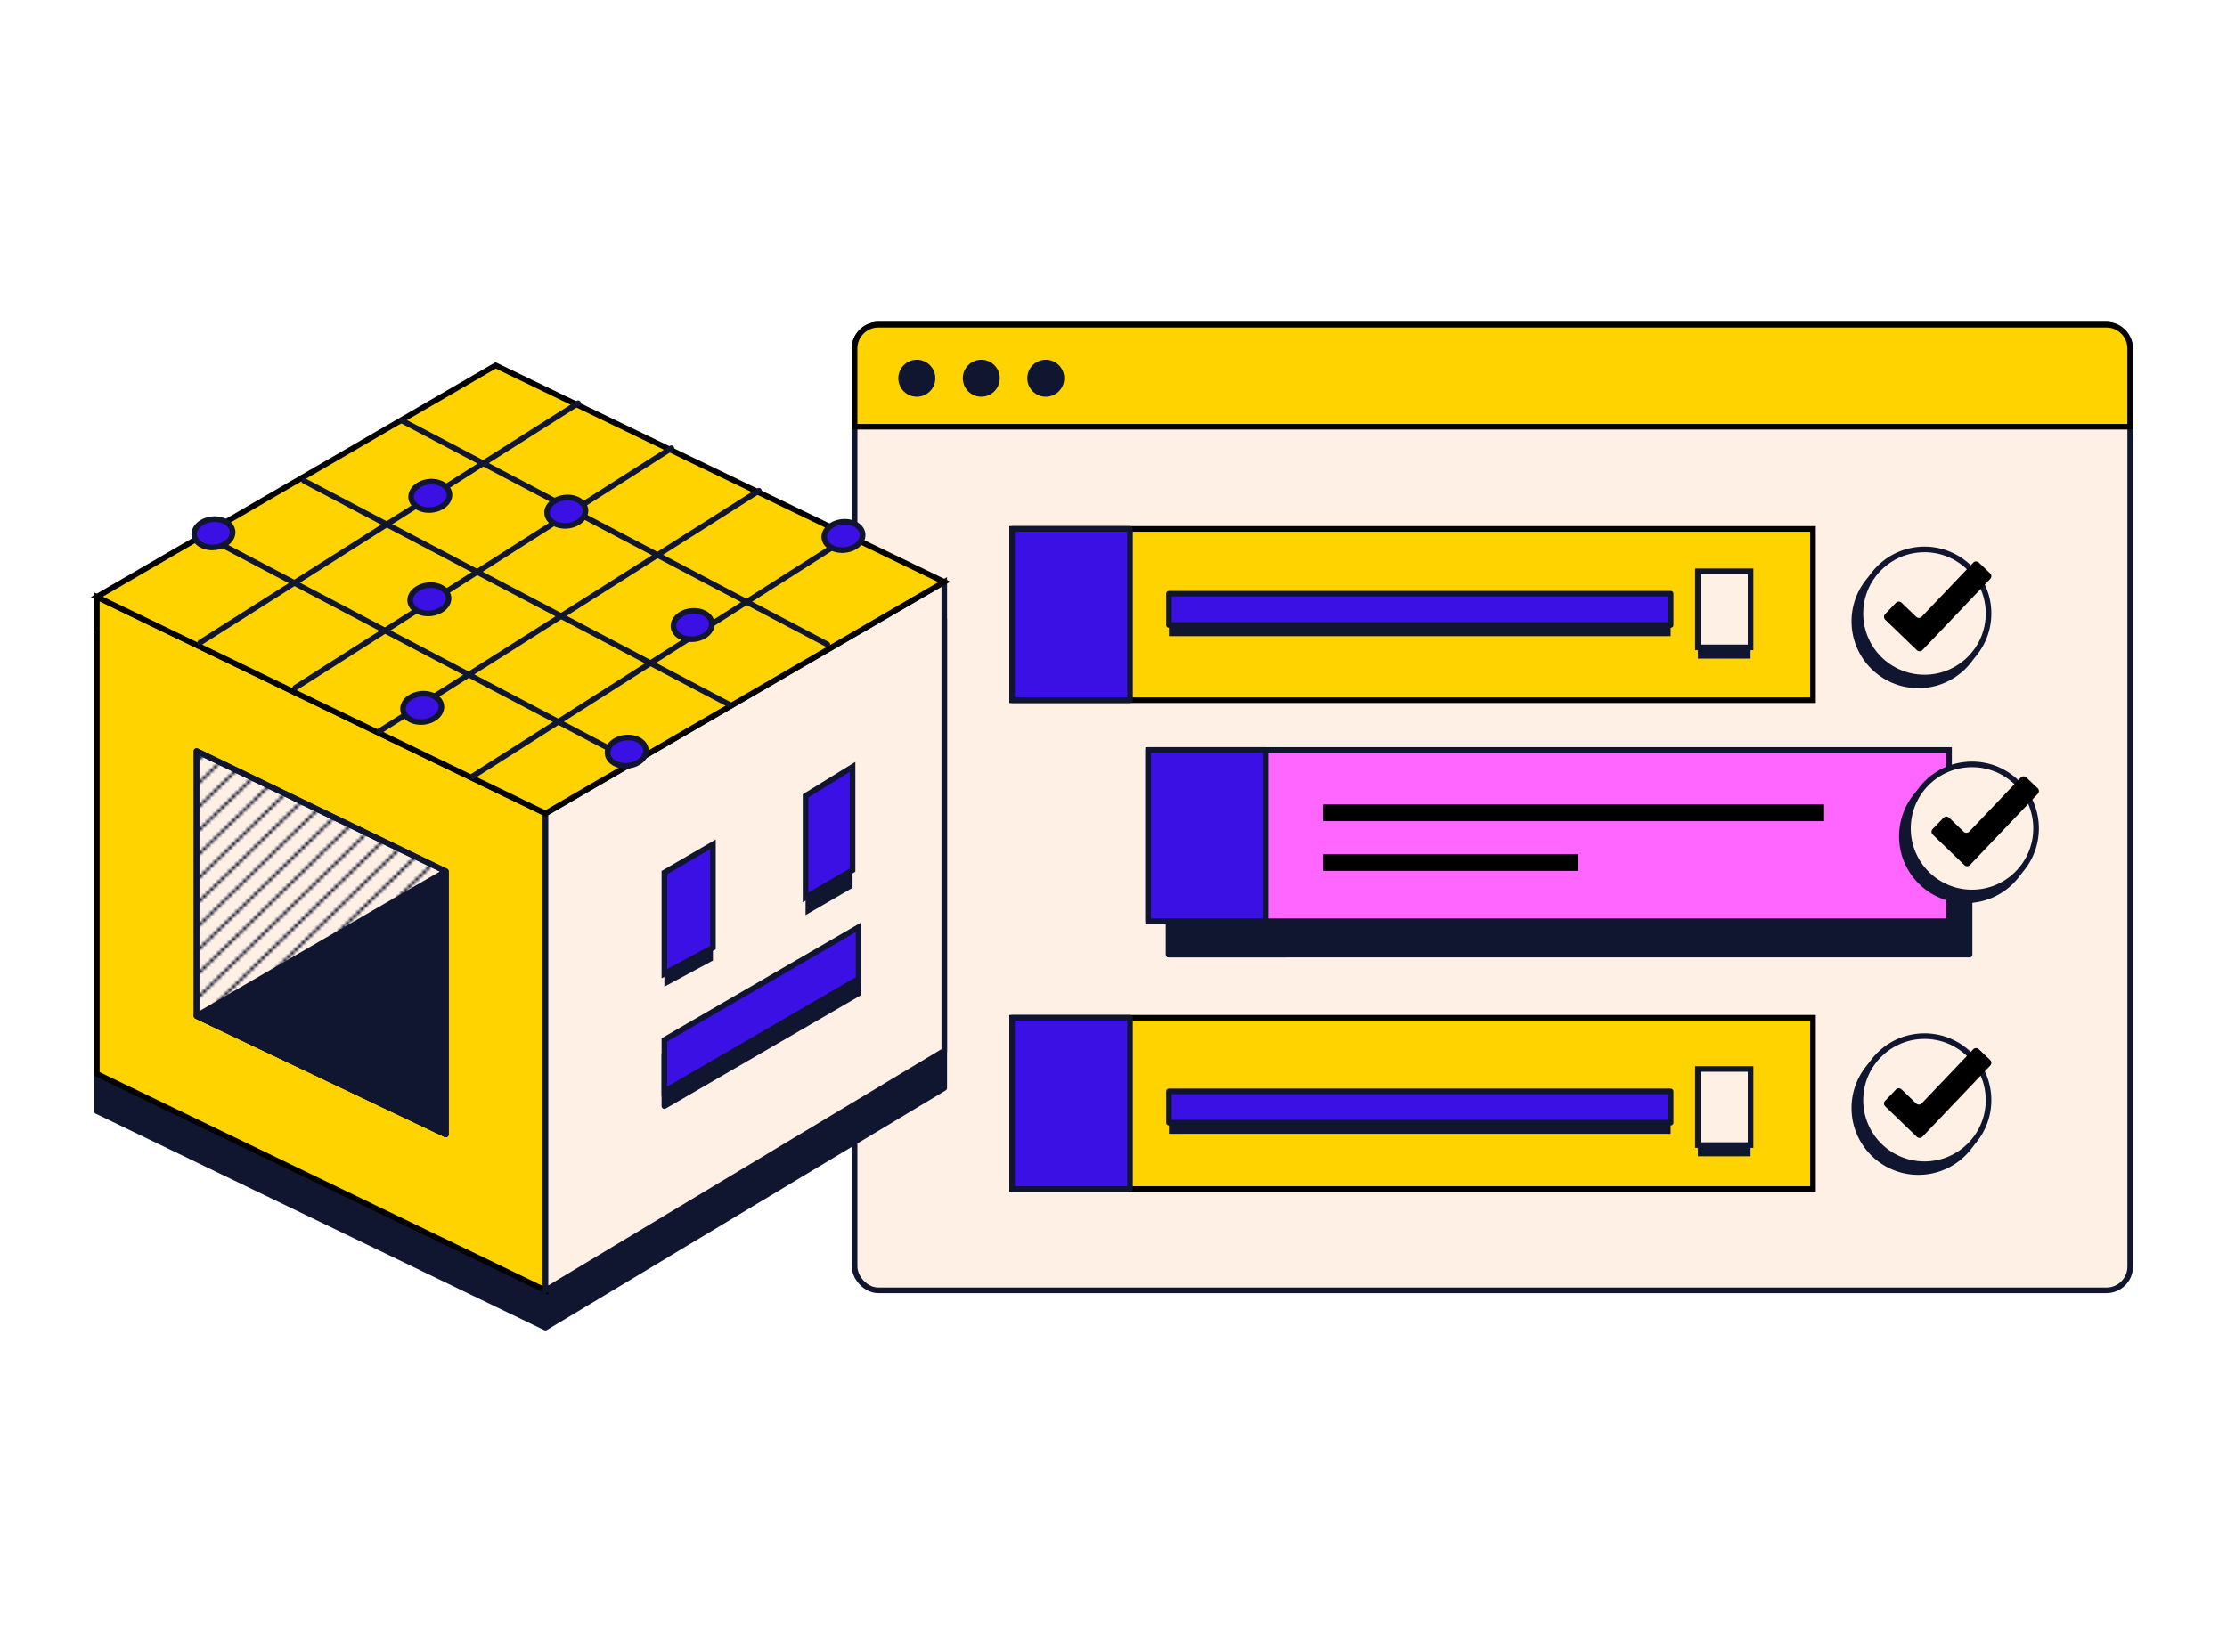
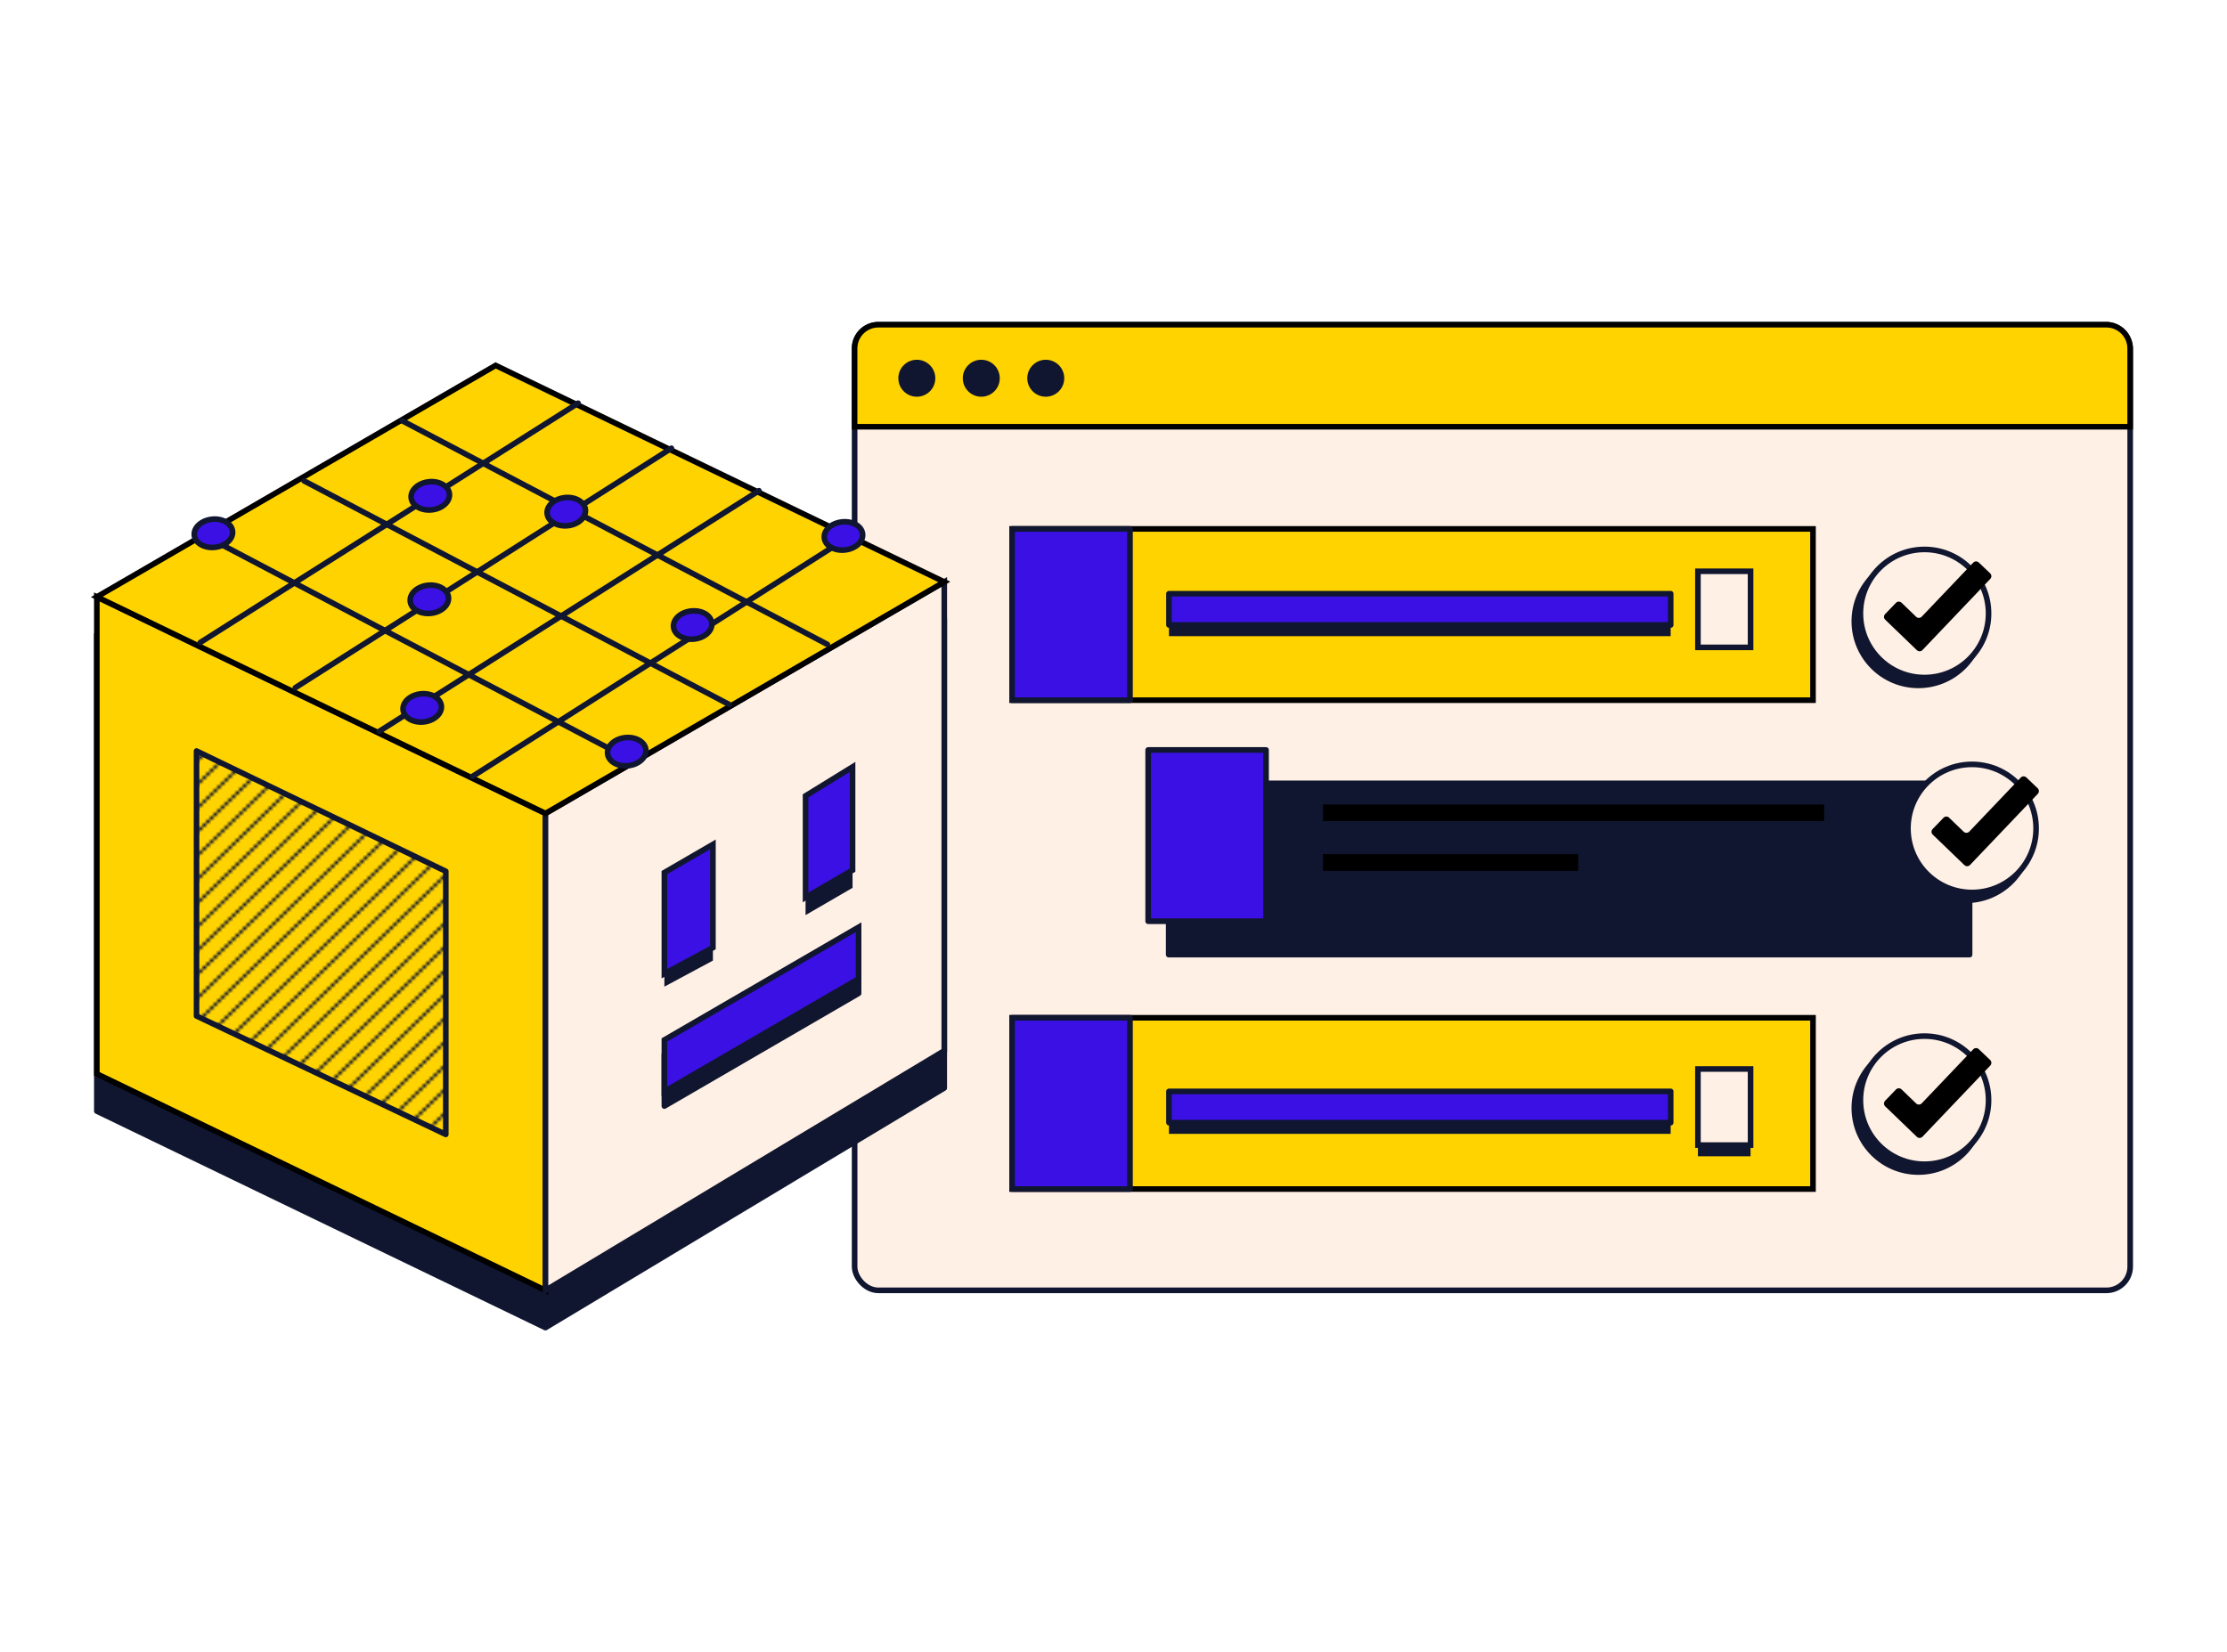
<svg xmlns="http://www.w3.org/2000/svg" id="Layer_2" data-name="Layer 2" viewBox="0 0 795 590">
  <defs>
    <style>
      .cls-1, .cls-2, .cls-3, .cls-4, .cls-5, .cls-6, .cls-7, .cls-8, .cls-9 {
        stroke-width: 2px;
      }

      .cls-1, .cls-2, .cls-3, .cls-4, .cls-5, .cls-6, .cls-8, .cls-9 {
        stroke: #10162f;
      }

      .cls-1, .cls-4 {
        fill: #fff0e5;
      }

      .cls-1, .cls-6, .cls-7, .cls-8 {
        stroke-miterlimit: 10;
      }

      .cls-2, .cls-3, .cls-4, .cls-5, .cls-9 {
        stroke-linejoin: round;
      }

      .cls-2, .cls-8 {
        fill: #3a10e5;
      }

      .cls-2, .cls-9 {
        stroke-linecap: round;
      }

      .cls-10 {
        fill: none;
      }

      .cls-10, .cls-11, .cls-12 {
        stroke-width: 0px;
      }

      .cls-3 {
        fill: url(#cc-pixel-navy-hatch_fwd_12);
      }

      .cls-5, .cls-9, .cls-12 {
        fill: #10162f;
      }

      .cls-11 {
        fill: #000;
      }

      .cls-6 {
        fill: #f6f;
      }

      .cls-7 {
        fill: #ffd300;
        stroke: #000;
      }
    </style>
    <pattern id="cc-pixel-navy-hatch_fwd_12" data-name="cc-pixel-navy-hatch_fwd 12" x="0" y="0" width="7" height="7" patternTransform="translate(3551.89 -2512.23) rotate(-2.8) scale(1.31 1.21) skewX(-2.57)" patternUnits="userSpaceOnUse" viewBox="0 0 7 7">
      <g>
        <rect class="cls-10" width="7" height="7" />
        <rect class="cls-12" x="5" y="1" width="1" height="1" />
        <rect class="cls-12" x="6" width="1" height="1" />
        <rect class="cls-12" x="4" y="2" width="1" height="1" />
        <rect class="cls-12" x="3" y="3" width="1" height="1" />
        <rect class="cls-12" x="2" y="4" width="1" height="1" />
        <rect class="cls-12" x="1" y="5" width="1" height="1" />
        <rect class="cls-12" x="0" y="6" width="1" height="1" />
      </g>
    </pattern>
  </defs>
  <g id="_图层_1" data-name="图层 1">
    <g>
      <rect class="cls-10" width="795" height="590" />
      <g>
        <rect class="cls-1" x="305.08" y="115.94" width="455.36" height="344.81" rx="8.48" ry="8.48" />
        <path class="cls-7" d="M313.56,115.94h438.39c4.68,0,8.48,3.8,8.48,8.48v27.96h-455.36v-27.96c0-4.68,3.8-8.48,8.48-8.48Z" />
        <g>
          <g>
            <g>
              <polygon class="cls-5" points="337.08 221.1 337.08 388.5 194.71 474.06 34.57 396.75 34.57 226.45 176.94 143.78 337.08 221.1" />
              <polygon class="cls-7" points="34.57 383.45 34.57 213.13 194.73 290.45 194.73 460.76 34.57 383.45" />
              <polygon class="cls-1" points="194.73 290.45 337.09 207.79 337.09 375.19 194.73 460.76 194.73 290.45" />
              <polygon class="cls-7" points="34.57 213.13 176.93 130.48 337.09 207.79 194.73 290.45 34.57 213.13" />
-               <polygon class="cls-4" points="70.16 268.16 159.14 311.12 159.14 405.08 70.16 362.78 70.16 268.16" />
              <polygon class="cls-3" points="70.16 268.16 159.14 311.12 159.14 405.08 70.16 362.78 70.16 268.16" />
-               <polygon class="cls-5" points="70.16 362.78 159.14 311.12 159.14 405.08 70.16 362.78" />
            </g>
            <g>
              <g>
                <g>
                  <line class="cls-9" x1="73.54" y1="191.55" x2="225.31" y2="271.41" />
                  <line class="cls-9" x1="143.59" y1="150.24" x2="295.36" y2="230.1" />
                  <line class="cls-9" x1="108.56" y1="171.72" x2="260.33" y2="251.58" />
                </g>
                <g>
                  <line class="cls-9" x1="270.93" y1="175.22" x2="135.39" y2="261.14" />
                  <line class="cls-9" x1="301.68" y1="192.54" x2="168.7" y2="277.22" />
                  <line class="cls-9" x1="206.37" y1="143.97" x2="71.49" y2="229.42" />
                  <line class="cls-9" x1="239.68" y1="160.05" x2="105.43" y2="245.56" />
                </g>
              </g>
              <g>
                <ellipse class="cls-8" cx="150.71" cy="252.78" rx="6.87" ry="5.04" transform="translate(-25.91 17.37) rotate(-6.08)" />
                <ellipse class="cls-8" cx="247.26" cy="223.2" rx="6.87" ry="5.04" transform="translate(-22.24 27.43) rotate(-6.08)" />
                <ellipse class="cls-8" cx="301.09" cy="191.4" rx="6.87" ry="5.04" transform="translate(-18.57 32.94) rotate(-6.08)" />
                <ellipse class="cls-8" cx="153.26" cy="214.01" rx="6.87" ry="5.04" transform="translate(-21.79 17.42) rotate(-6.08)" />
                <ellipse class="cls-8" cx="153.6" cy="177.06" rx="6.87" ry="5.04" transform="translate(-17.88 17.25) rotate(-6.08)" />
                <ellipse class="cls-8" cx="223.71" cy="268.42" rx="6.87" ry="5.04" transform="translate(-27.15 25.19) rotate(-6.08)" />
                <ellipse class="cls-8" cx="202.14" cy="182.72" rx="6.87" ry="5.04" transform="translate(-18.2 22.42) rotate(-6.08)" />
                <ellipse class="cls-8" cx="76.18" cy="190.43" rx="6.87" ry="5.04" transform="translate(-19.73 9.13) rotate(-6.08)" />
              </g>
            </g>
          </g>
          <polygon class="cls-12" points="237.17 316.2 237.17 352.31 254.5 343 254.5 306.14 237.17 316.2" />
          <polygon class="cls-8" points="237.17 311.57 237.17 347.68 254.5 338.37 254.5 301.51 237.17 311.57" />
          <polygon class="cls-12" points="304.35 280.16 304.35 317.02 287.57 326.76 287.57 290.49 304.35 280.16" />
          <polygon class="cls-8" points="304.35 273.84 304.35 310.7 287.57 320.45 287.57 284.18 304.35 273.84" />
          <polygon class="cls-5" points="306.5 336.27 237.17 376.52 237.17 394.95 306.5 354.7 306.5 336.27" />
          <polygon class="cls-8" points="306.5 331.08 237.17 371.33 237.17 389.76 306.5 349.51 306.5 331.08" />
        </g>
        <g>
          <g>
            <rect class="cls-7" x="361.3" y="363.42" width="285.91" height="61.16" />
            <rect class="cls-2" x="361.3" y="363.42" width="42.09" height="61.16" />
          </g>
          <g>
            <rect class="cls-7" x="361.3" y="188.86" width="285.91" height="61.16" />
            <rect class="cls-2" x="361.3" y="188.86" width="42.09" height="61.16" />
          </g>
          <g>
            <rect class="cls-5" x="417.2" y="279.72" width="285.91" height="61.16" />
-             <rect class="cls-5" x="417.2" y="279.72" width="42.09" height="61.16" />
          </g>
          <g>
-             <rect class="cls-6" x="409.87" y="267.79" width="285.91" height="61.16" />
            <rect class="cls-2" x="409.87" y="267.79" width="42.09" height="61.16" />
          </g>
          <g>
            <circle class="cls-5" cx="684.83" cy="221.86" r="22.87" />
            <circle class="cls-1" cx="687.01" cy="219.06" r="22.87" />
            <path class="cls-11" d="M684.29,232.16l-11.31-10.89c-.56-.54-.57-1.42-.04-1.98l3.89-4.04c.54-.56,1.42-.57,1.98-.04l5.22,5.03c.56.54,1.45.52,1.99-.04l18.39-19.3c.53-.56,1.42-.58,1.98-.05l4.06,3.87c.56.53.58,1.42.05,1.98l-24.22,25.42c-.54.56-1.43.58-1.99.04Z" />
          </g>
          <g>
            <circle class="cls-5" cx="701.8" cy="298.61" r="22.87" />
            <circle class="cls-1" cx="703.98" cy="295.81" r="22.87" />
            <path class="cls-11" d="M701.26,308.91l-11.31-10.89c-.56-.54-.57-1.42-.04-1.98l3.89-4.04c.54-.56,1.42-.57,1.98-.04l5.22,5.03c.56.54,1.45.52,1.99-.04l18.39-19.3c.53-.56,1.42-.58,1.98-.05l4.06,3.87c.56.53.58,1.42.05,1.98l-24.22,25.42c-.54.56-1.43.58-1.99.04Z" />
          </g>
          <g>
            <circle class="cls-5" cx="684.83" cy="395.64" r="22.87" />
            <circle class="cls-1" cx="687.01" cy="392.84" r="22.87" />
            <path class="cls-11" d="M684.29,405.94l-11.31-10.89c-.56-.54-.57-1.42-.04-1.98l3.89-4.04c.54-.56,1.42-.57,1.98-.04l5.22,5.03c.56.54,1.45.52,1.99-.04l18.39-19.3c.53-.56,1.42-.58,1.98-.05l4.06,3.87c.56.53.58,1.42.05,1.98l-24.22,25.42c-.54.56-1.43.58-1.99.04Z" />
          </g>
          <g>
            <rect class="cls-11" x="472.29" y="287.25" width="178.89" height="5.96" />
            <rect class="cls-11" x="472.29" y="305" width="91.11" height="5.96" />
          </g>
        </g>
        <g>
          <rect class="cls-12" x="417.3" y="216" width="179.1" height="11.16" />
          <rect class="cls-2" x="417.3" y="212" width="179.1" height="11.16" />
-           <rect class="cls-12" x="606.13" y="208" width="18.79" height="27.17" />
          <rect class="cls-1" x="606.13" y="203.99" width="18.79" height="27.17" />
        </g>
        <g>
          <rect class="cls-12" x="417.3" y="393.71" width="179.1" height="11.16" />
          <rect class="cls-2" x="417.3" y="389.71" width="179.1" height="11.16" />
          <rect class="cls-12" x="606.13" y="385.71" width="18.79" height="27.17" />
          <rect class="cls-1" x="606.13" y="381.71" width="18.79" height="27.17" />
        </g>
        <g>
          <circle class="cls-12" cx="350.3" cy="135.06" r="6.6" />
          <circle class="cls-12" cx="373.32" cy="135.06" r="6.6" />
          <circle class="cls-12" cx="327.29" cy="135.06" r="6.6" />
        </g>
      </g>
    </g>
  </g>
</svg>